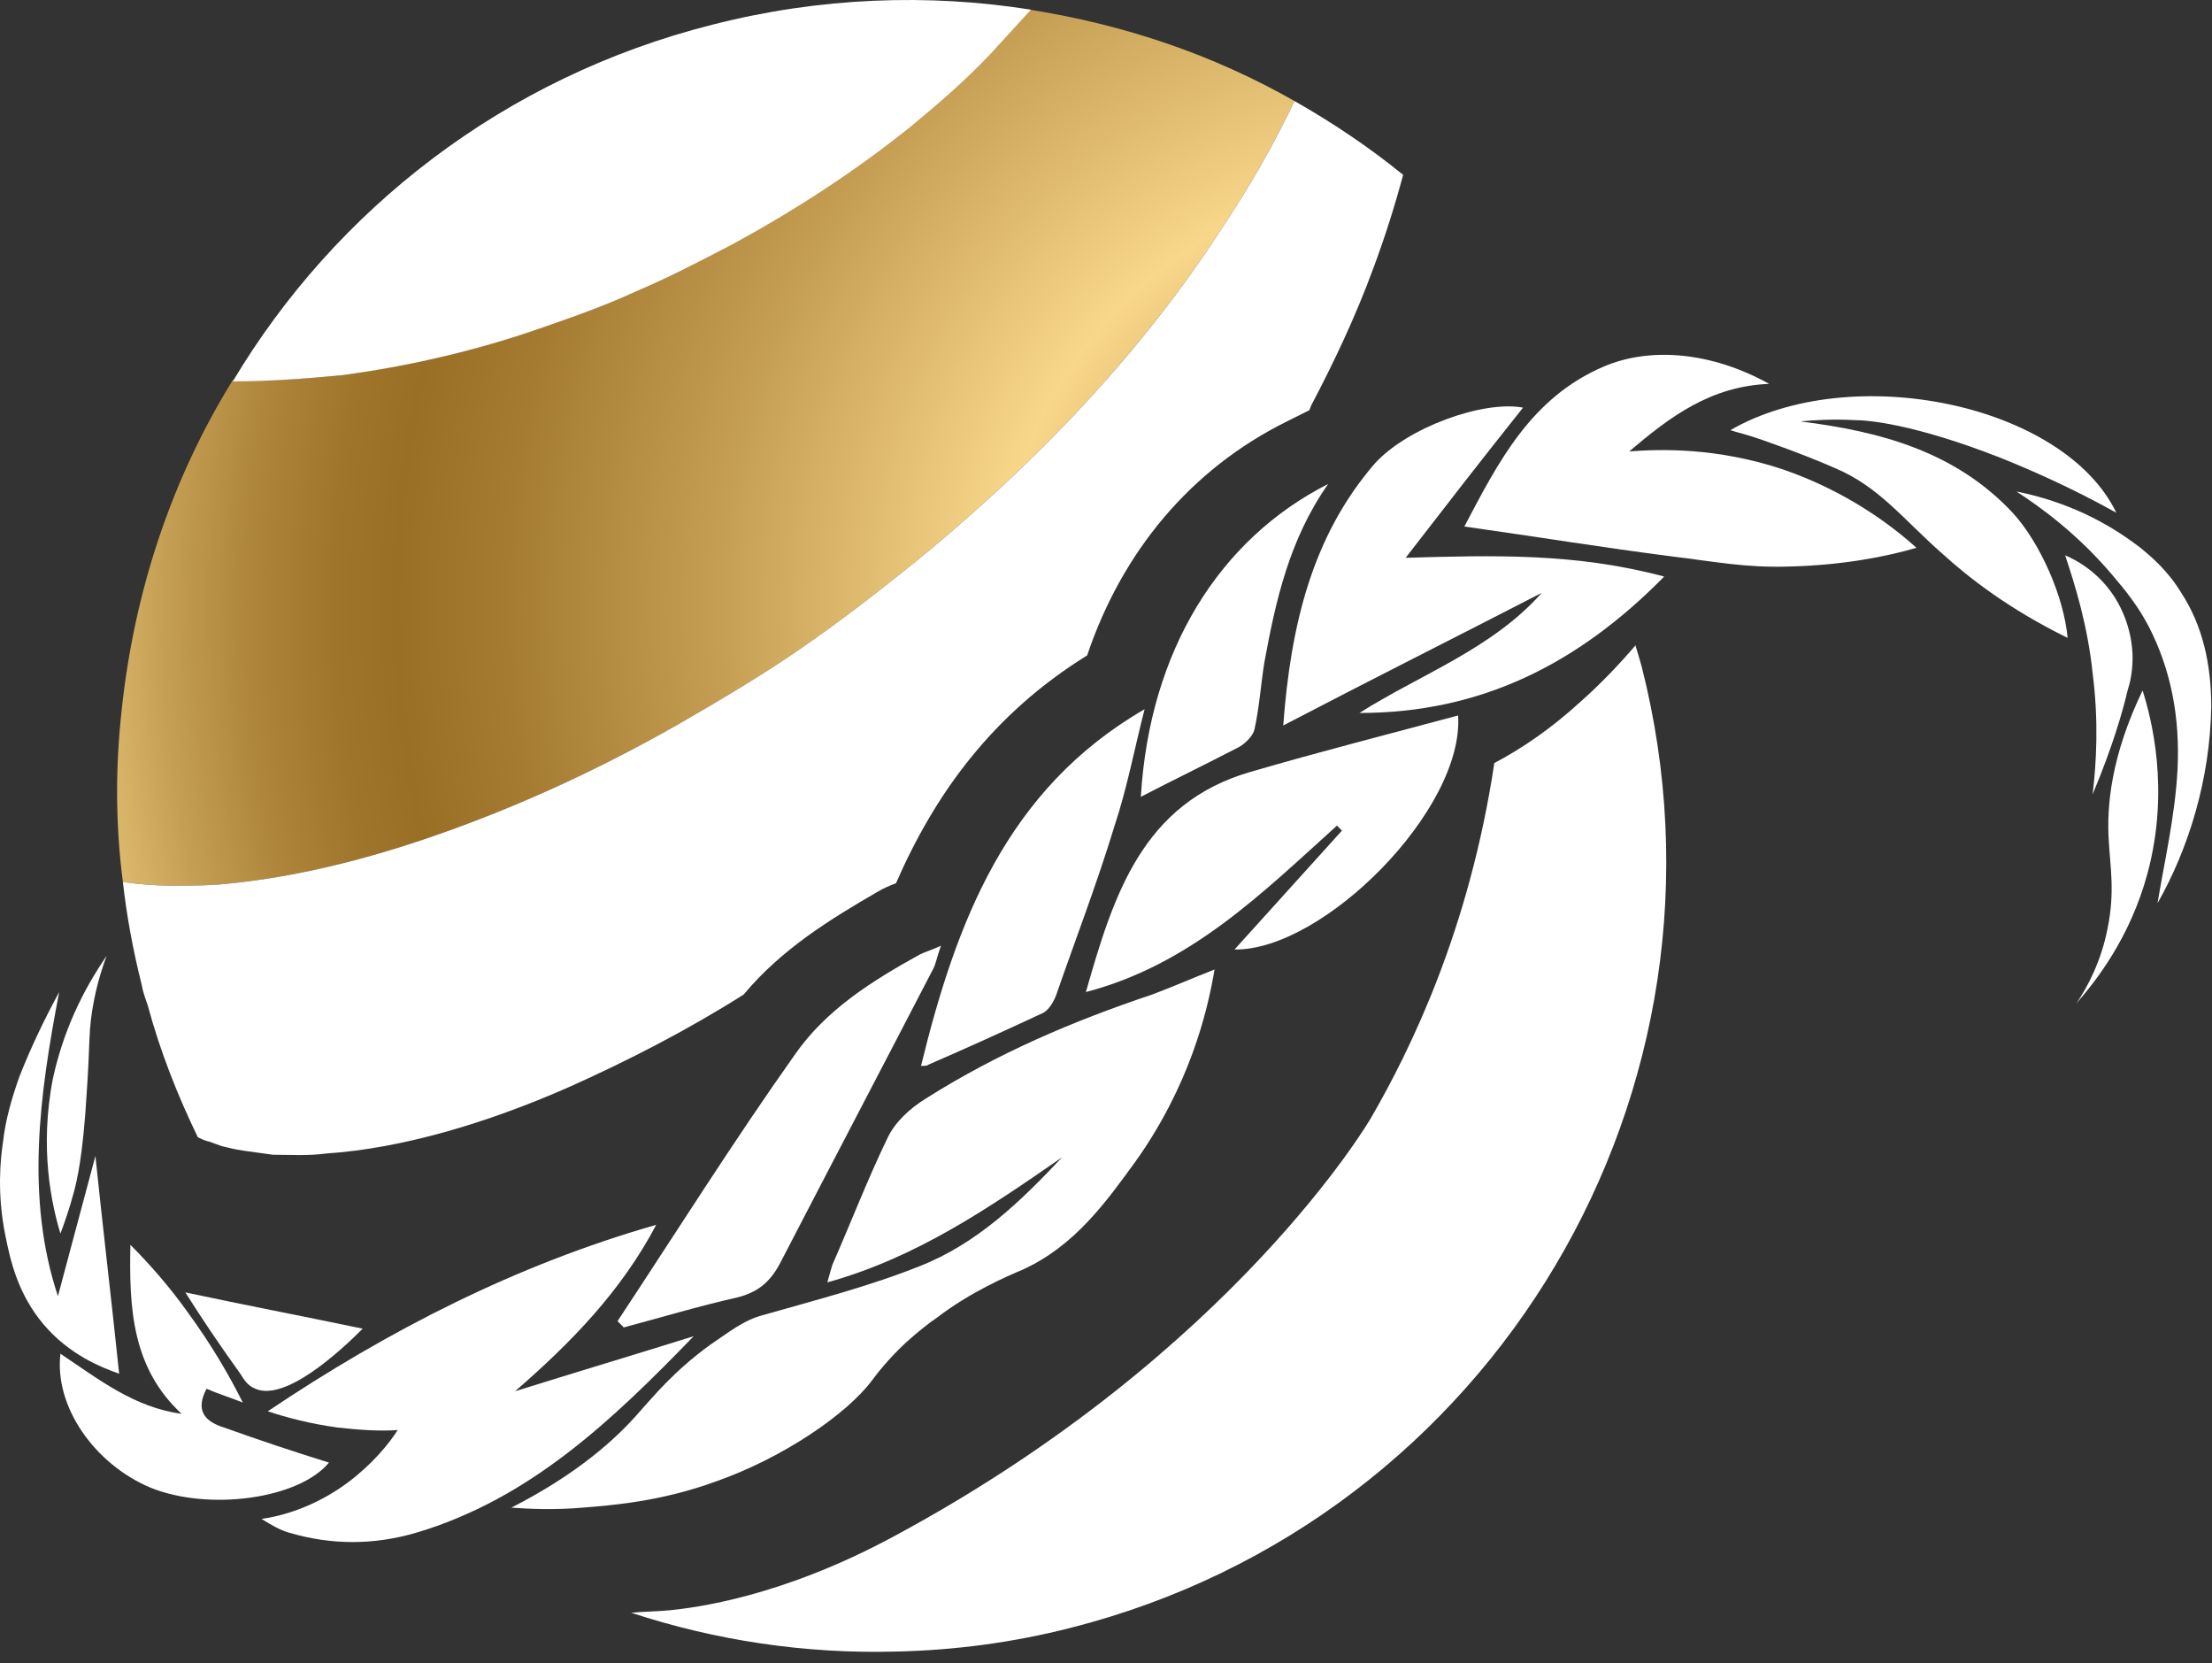
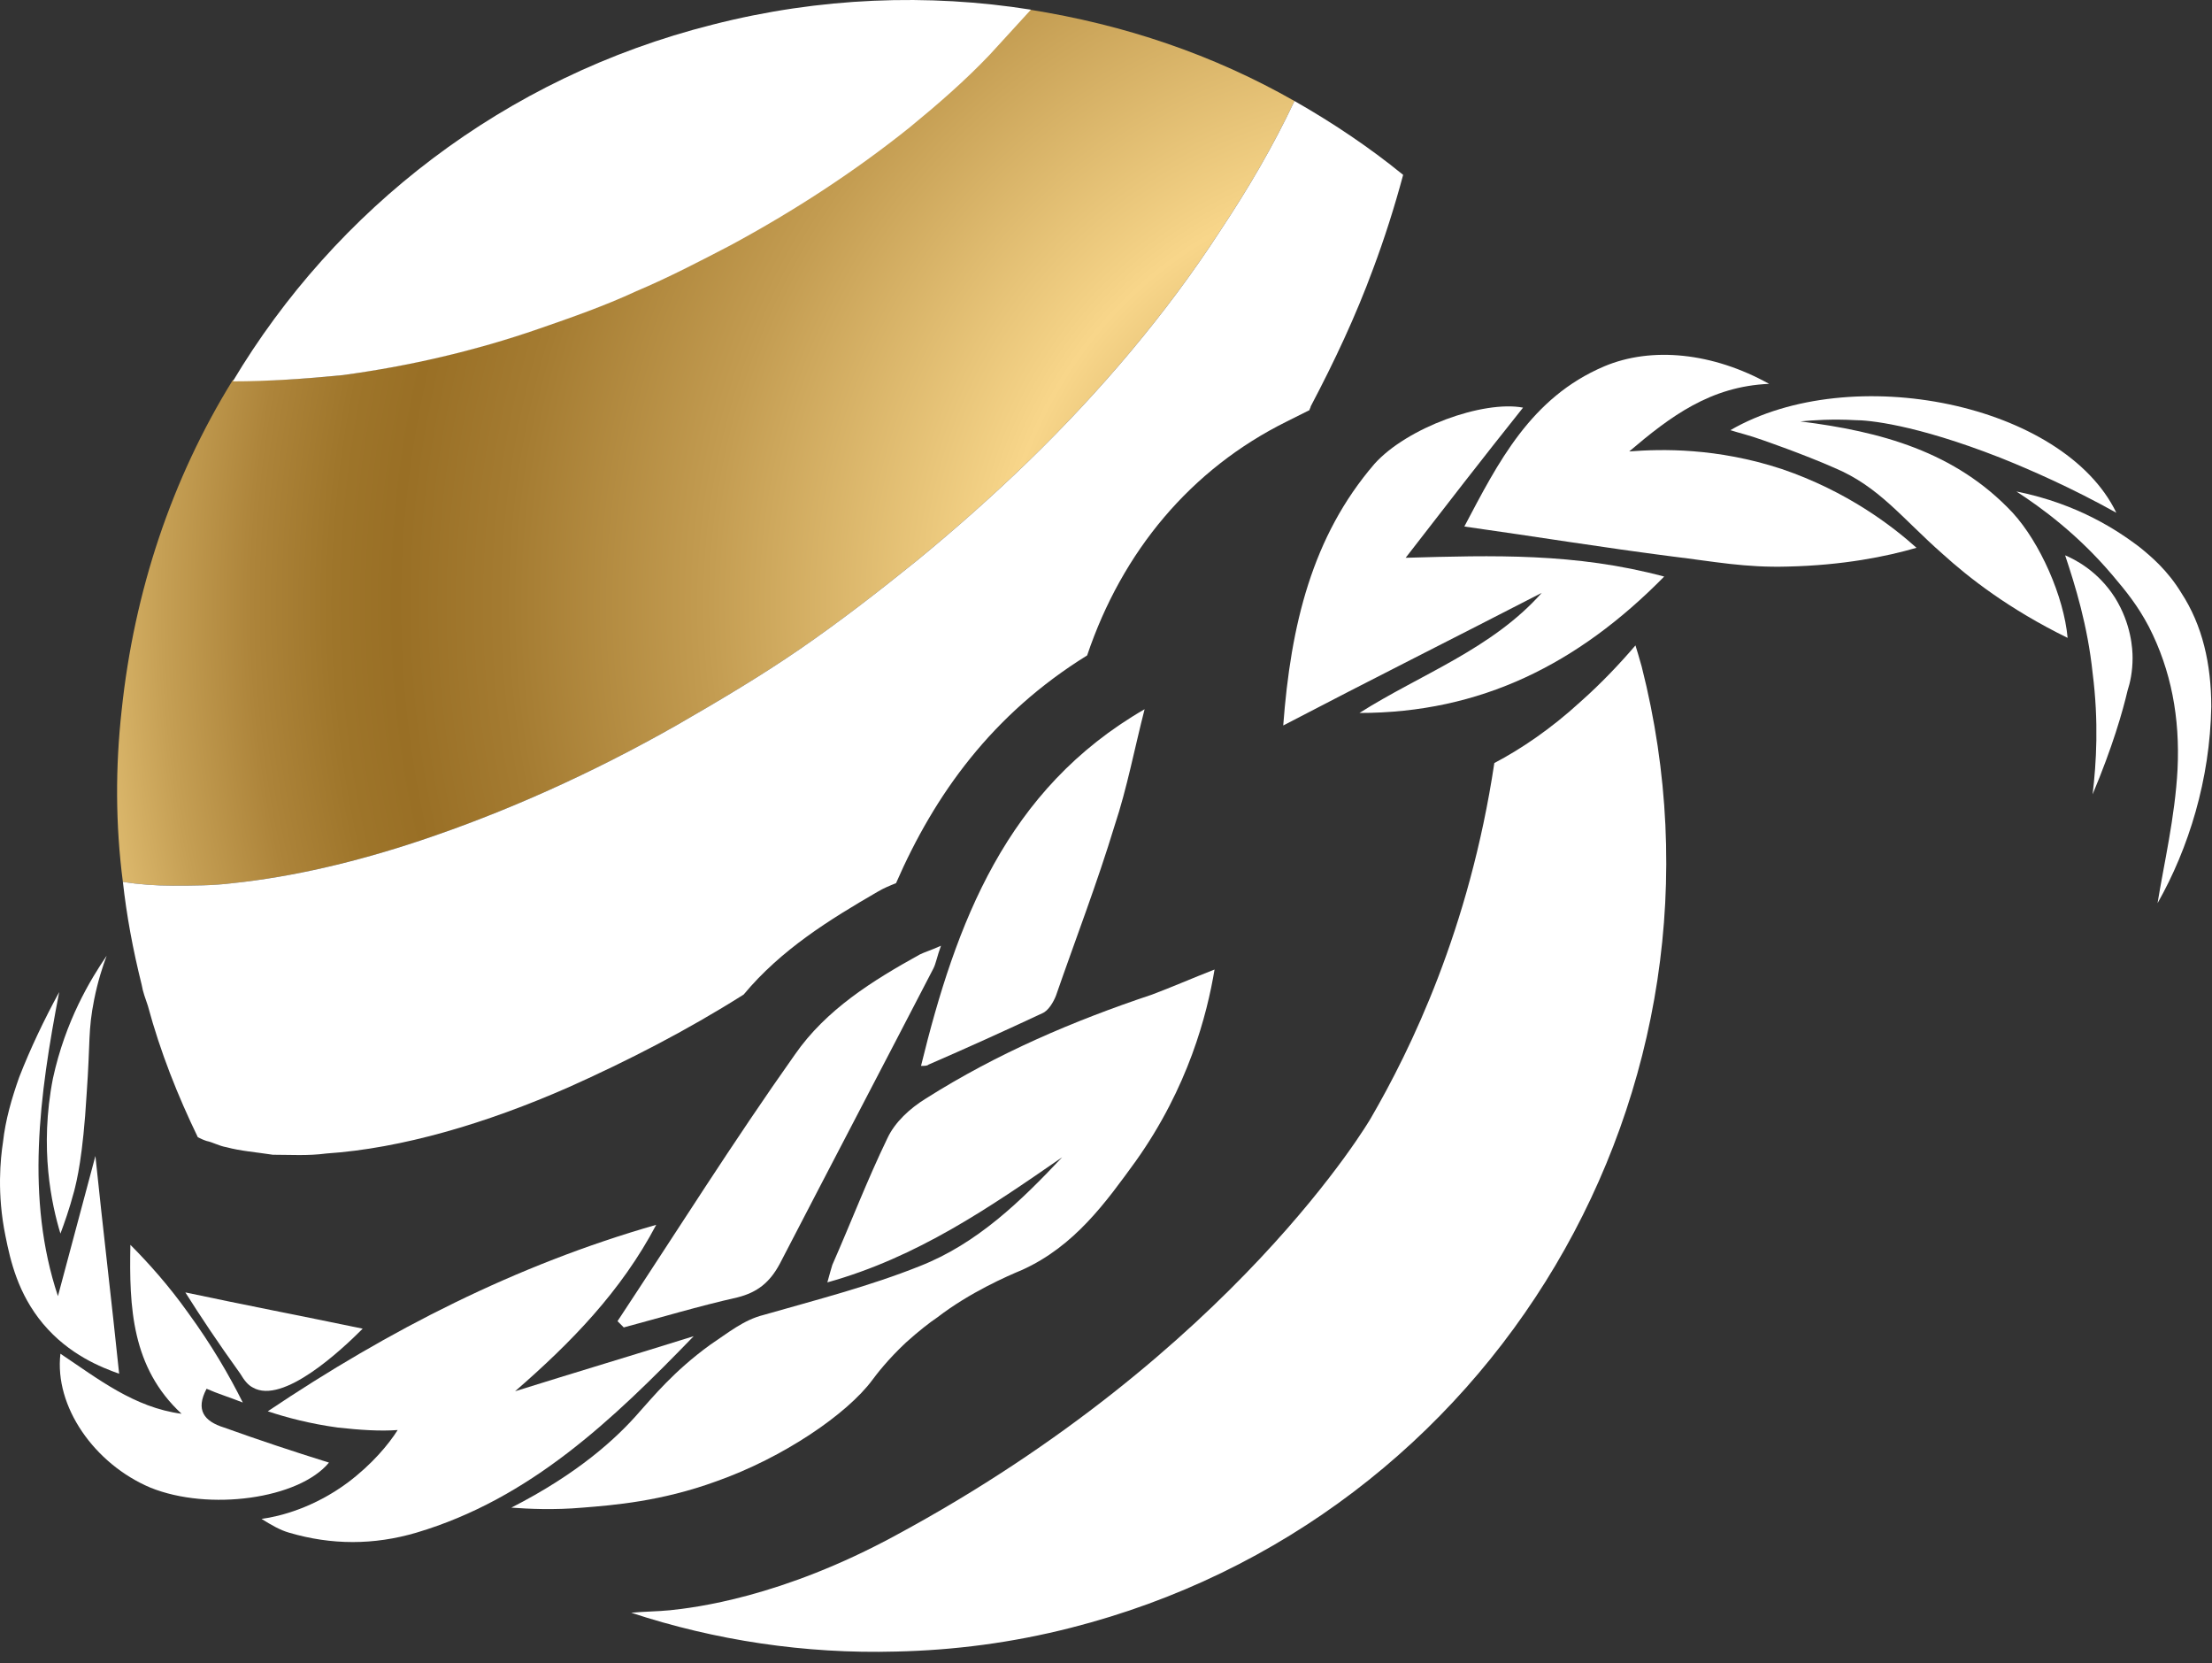
<svg xmlns="http://www.w3.org/2000/svg" width="153" height="115" viewBox="0 0 153 115" fill="none">
  <rect x="0" y="0" width="153" height="115" fill="#333333" stroke="none" />
  <path d="M57.226 88.676C57.399 88.07 57.485 87.724 57.571 87.465C58.867 84.522 59.991 81.58 61.372 78.725C61.892 77.599 62.928 76.647 64.051 75.955C68.976 72.84 74.246 70.59 79.688 68.773C81.071 68.254 82.452 67.648 84.008 67.041C83.49 70.157 82.193 75.177 78.565 80.282C76.491 83.138 74.332 86.166 70.703 87.811C69.666 88.243 67.075 89.368 64.829 91.099C64.31 91.445 63.533 92.051 62.669 92.829C61.372 94.041 60.595 95.08 60.336 95.426C58.608 97.762 54.202 100.791 49.537 102.435C45.735 103.82 42.453 104.079 40.293 104.252C38.306 104.425 36.578 104.339 35.369 104.252C39.947 101.915 42.625 99.493 44.267 97.589C45.131 96.637 46.599 94.82 49.105 93.003C50.401 92.137 51.438 91.272 52.819 90.926C56.449 89.887 60.163 88.935 63.619 87.551C67.593 85.993 70.616 83.051 73.467 80.023C68.457 83.484 63.446 86.946 57.226 88.676Z" fill="white" />
  <path d="M45.39 84.694C42.971 89.281 39.515 92.828 35.628 96.203C39.774 94.906 43.834 93.694 47.982 92.396C42.366 98.194 36.664 103.646 28.802 105.982C25.865 106.848 22.927 106.848 19.991 105.982C19.385 105.809 18.781 105.463 18.09 105.031C19.385 104.857 21.718 104.251 24.051 102.521C25.778 101.223 26.902 99.838 27.507 98.886C26.297 98.973 24.915 98.886 23.36 98.713C21.459 98.454 19.817 98.021 18.522 97.589C26.902 91.963 35.714 87.464 45.39 84.694Z" fill="white" />
  <path d="M105.347 28.187C102.582 31.648 99.904 35.11 97.226 38.571C103.273 38.398 108.975 38.224 115.109 39.869C109.148 45.926 102.41 49.301 94.029 49.301C98.262 46.619 103.187 44.888 106.642 40.994C100.768 44.023 94.893 46.965 88.759 50.166C89.278 43.244 90.746 37.1 95.066 32.081C97.312 29.571 102.582 27.668 105.347 28.187Z" fill="white" />
  <path d="M101.286 36.408C103.619 31.994 105.865 27.495 110.963 25.332C114.246 23.947 118.478 24.38 122.366 26.543C118.306 26.716 115.541 28.793 112.69 31.216C114.936 31.043 118.738 30.956 123.231 32.428C127.809 33.985 130.919 36.408 132.561 37.879C130.487 38.485 127.463 39.091 123.662 39.177C120.725 39.264 118.565 38.831 115.714 38.485C110.963 37.879 106.211 37.101 101.286 36.408Z" fill="white" />
-   <path d="M92.475 57.09C87.291 61.763 82.366 66.695 75.109 68.6C77.01 61.936 78.997 55.532 86.514 53.369C91.265 51.984 96.017 50.773 100.854 49.475C101.287 55.965 91.524 65.744 85.39 65.657C87.895 62.888 90.315 60.205 92.82 57.436C92.734 57.35 92.561 57.177 92.475 57.09Z" fill="white" />
  <path d="M42.712 91.358C46.772 85.214 50.747 78.897 54.979 72.925C57.14 69.811 60.336 67.82 63.619 66.003C63.964 65.83 64.31 65.744 65.087 65.397C64.828 66.09 64.742 66.609 64.569 66.955C61.027 73.791 57.485 80.54 53.943 87.377C53.251 88.675 52.388 89.368 51.006 89.714C48.327 90.319 45.735 91.098 43.144 91.79C42.971 91.617 42.884 91.531 42.712 91.358Z" fill="white" />
  <path d="M63.705 73.705C66.124 63.839 69.58 54.58 79.17 49.042C78.479 51.725 77.96 54.494 77.096 57.09C75.887 61.071 74.417 64.879 73.036 68.859C72.863 69.292 72.517 69.897 72.086 70.07C69.494 71.282 66.815 72.493 64.223 73.618C64.137 73.705 63.964 73.705 63.705 73.705Z" fill="white" />
  <path d="M146.383 35.456C143.273 33.726 140.508 32.514 138.349 31.648C132.388 29.313 129.192 29.053 128.327 29.053C126.772 28.966 125.39 29.053 124.526 29.14C130.055 29.832 135.239 31.216 139.213 35.456C141.114 37.533 142.755 41.254 143.014 44.109C138.954 42.12 136.189 39.956 134.375 38.312C131.523 35.802 129.969 33.639 126.859 32.341C124.699 31.389 121.934 30.437 121.934 30.437C120.984 30.091 120.207 29.918 119.688 29.745C128.068 24.898 142.755 27.927 146.383 35.456Z" fill="white" />
  <path d="M22.754 101.137C20.681 103.647 14.46 104.512 10.4 102.867C6.513 101.223 3.748 97.243 4.18 93.608C6.772 95.338 9.278 97.329 12.56 97.762C9.105 94.56 8.932 90.406 9.019 86.079C10.314 87.377 11.696 88.935 12.992 90.752C14.633 93.002 15.843 95.079 16.793 96.983C15.93 96.637 15.066 96.377 14.288 96.031C13.51 97.502 14.115 98.281 15.498 98.713C17.916 99.579 20.249 100.358 22.754 101.137Z" fill="white" />
-   <path d="M78.91 55.099C79.515 44.974 84.353 37.273 91.869 33.465C89.191 37.273 88.241 41.513 87.464 45.754C87.204 47.311 87.118 48.868 86.772 50.427C86.686 50.859 86.167 51.378 85.735 51.638C83.402 52.849 81.071 53.975 78.91 55.099Z" fill="white" />
  <path d="M8.241 94.992C7.031 94.56 4.785 93.695 2.971 91.531C1.243 89.454 0.725 87.204 0.379 85.473C-0.226 82.531 0.034 80.108 0.206 78.983C0.379 77.425 0.811 75.954 1.329 74.484C2.106 72.493 3.057 70.503 4.094 68.599C2.712 75.781 1.761 82.877 4.007 89.626C4.871 86.425 5.736 83.137 6.599 79.935C7.117 84.954 7.722 89.973 8.241 94.992Z" fill="white" />
  <path d="M139.472 33.985C143.791 34.85 146.556 36.755 147.939 37.793C148.802 38.485 149.925 39.437 150.876 40.995C152.344 43.244 152.949 45.927 152.949 48.87C152.863 53.888 151.394 58.648 149.234 62.455C149.666 59.773 150.444 56.485 150.617 53.196C150.79 49.648 150.184 46.36 148.63 43.331C147.852 41.86 147.074 40.908 146.124 39.783C143.705 36.928 141.2 35.11 139.472 33.985Z" fill="white" />
  <path d="M144.742 54.927C145.001 52.764 145.174 49.908 144.742 46.533C144.397 43.244 143.533 40.475 142.841 38.399C143.446 38.658 145.088 39.437 146.297 41.341C147.421 43.158 147.507 44.889 147.507 45.495C147.507 46.446 147.334 47.225 147.162 47.744C146.816 49.216 146.124 51.638 144.742 54.927Z" fill="white" />
-   <path d="M148.198 47.744C148.802 49.647 150.099 54.58 148.543 60.378C147.334 64.878 144.915 67.907 143.62 69.377C144.397 68.253 145.347 66.436 145.779 64.185C146.298 61.676 145.951 59.859 145.865 58.214C145.692 55.705 146.038 52.244 148.198 47.744Z" fill="white" />
  <path d="M7.377 66.09C7.118 66.782 6.772 67.82 6.513 69.119C6.081 71.281 6.254 71.974 5.995 75.608C5.736 80.021 5.304 81.666 5.131 82.358C4.785 83.656 4.439 84.608 4.18 85.301C3.576 83.31 2.712 79.416 3.662 74.57C4.526 70.589 6.254 67.733 7.377 66.09Z" fill="white" />
  <path d="M12.82 89.368C16.88 90.233 20.941 91.012 25.087 91.877C23.619 93.348 19.558 97.156 17.485 95.944C17.14 95.771 16.88 95.425 16.621 94.992C15.066 92.829 13.856 91.012 12.82 89.368Z" fill="white" />
  <path d="M89.536 6.986C88.068 10.101 86.34 13.043 84.44 15.899C82.539 18.841 80.465 21.61 78.22 24.293C73.727 29.658 68.716 34.418 63.446 38.745C60.768 40.907 58.09 42.985 55.325 44.888C52.56 46.792 49.623 48.523 46.772 50.167C40.983 53.456 35.022 56.138 29.061 58.129C24.656 59.599 20.249 60.637 16.102 61.07C14.72 61.243 13.338 61.243 11.956 61.243C10.746 61.243 9.623 61.157 8.499 60.984C7.981 57.003 7.981 53.022 8.413 49.128C9.278 40.907 11.87 33.119 16.102 26.284C18.522 26.369 21.027 26.197 23.619 25.937C28.111 25.331 32.69 24.293 37.182 22.736C39.429 21.956 41.675 21.177 43.921 20.139C46.167 19.188 48.327 18.062 50.487 16.937C54.807 14.601 58.953 11.918 62.842 8.803C64.742 7.246 66.643 5.601 68.37 3.784C69.321 2.745 70.271 1.707 71.221 0.669C77.787 1.707 83.921 3.784 89.536 6.986Z" fill="url(#paint0_radial_110_144)" />
  <path d="M60.682 61.676C61.113 61.416 61.545 61.243 61.977 61.07C64.655 54.927 68.629 49.388 75.196 45.321C77.615 38.138 82.366 32.427 89.018 29.139L90.574 28.36C90.574 28.274 90.66 28.187 90.66 28.101C92.301 24.985 93.77 21.87 94.979 18.581C95.757 16.505 96.448 14.341 97.053 12.092C94.72 10.187 92.128 8.457 89.537 6.985C88.068 10.101 86.34 13.043 84.44 15.899C82.539 18.841 80.465 21.61 78.22 24.293C73.727 29.658 68.716 34.417 63.446 38.745C60.768 40.908 58.09 42.984 55.325 44.888C52.56 46.792 49.623 48.523 46.772 50.167C40.983 53.455 35.022 56.138 29.061 58.129C24.656 59.599 20.249 60.638 16.102 61.07C14.72 61.243 13.338 61.243 11.956 61.243C10.746 61.243 9.623 61.157 8.5 60.984C8.759 63.321 9.191 65.656 9.796 68.08C9.882 68.599 10.055 69.031 10.228 69.551C11.091 72.753 12.301 75.782 13.683 78.637C13.856 78.724 14.029 78.81 14.288 78.897C14.721 78.983 15.152 79.243 15.671 79.33C16.621 79.589 17.744 79.676 18.867 79.849C20.076 79.849 21.286 79.935 22.582 79.762C27.766 79.416 33.64 77.686 39.342 75.176C43.403 73.358 47.464 71.282 51.438 68.772C54.029 65.656 57.399 63.58 60.682 61.676Z" fill="white" />
  <path d="M23.705 25.938C28.197 25.331 32.777 24.293 37.269 22.736C39.515 21.957 41.762 21.177 44.007 20.139C46.254 19.188 48.414 18.063 50.574 16.937C54.893 14.601 59.04 11.918 62.928 8.803C64.828 7.246 66.729 5.601 68.457 3.784C69.407 2.746 70.357 1.707 71.307 0.669C64.223 -0.456 56.708 -0.196 49.277 1.707C34.85 5.341 23.186 14.515 16.102 26.37C18.522 26.37 21.114 26.197 23.705 25.938Z" fill="white" />
  <path d="M113.554 46.099C113.467 45.753 113.122 44.629 113.122 44.629C112.085 45.84 110.789 47.225 109.321 48.523C107.247 50.426 105.174 51.811 103.36 52.763C101.631 64.272 97.571 72.579 94.807 77.339C94.807 77.339 85.39 93.522 61.977 106.156C54.029 110.482 47.982 111.174 46.34 111.347C45.476 111.434 44.525 111.434 43.662 111.52C49.45 113.425 55.67 114.376 61.977 114.203C65.951 114.117 70.012 113.598 74.072 112.559C103.36 105.116 120.984 75.349 113.554 46.099Z" fill="white" />
  <defs>
    <radialGradient id="paint0_radial_110_144" cx="0" cy="0" r="1" gradientUnits="userSpaceOnUse" gradientTransform="translate(98.106 41.702) scale(152.913 153.165)">
      <stop stop-color="#996F25" />
      <stop offset="0.101" stop-color="#CDA75C" />
      <stop offset="0.191" stop-color="#F8D68A" />
      <stop offset="0.202" stop-color="#F3D185" />
      <stop offset="0.322" stop-color="#C39C51" />
      <stop offset="0.412" stop-color="#A47B31" />
      <stop offset="0.461" stop-color="#996F25" />
      <stop offset="0.489" stop-color="#9E752A" />
      <stop offset="0.526" stop-color="#AD843A" />
      <stop offset="0.566" stop-color="#C59F54" />
      <stop offset="0.61" stop-color="#E6C377" />
      <stop offset="0.629" stop-color="#F8D68A" />
      <stop offset="0.669" stop-color="#F0CD81" />
      <stop offset="0.733" stop-color="#D9B569" />
      <stop offset="0.814" stop-color="#B58D42" />
      <stop offset="0.868" stop-color="#996F25" />
    </radialGradient>
  </defs>
</svg>